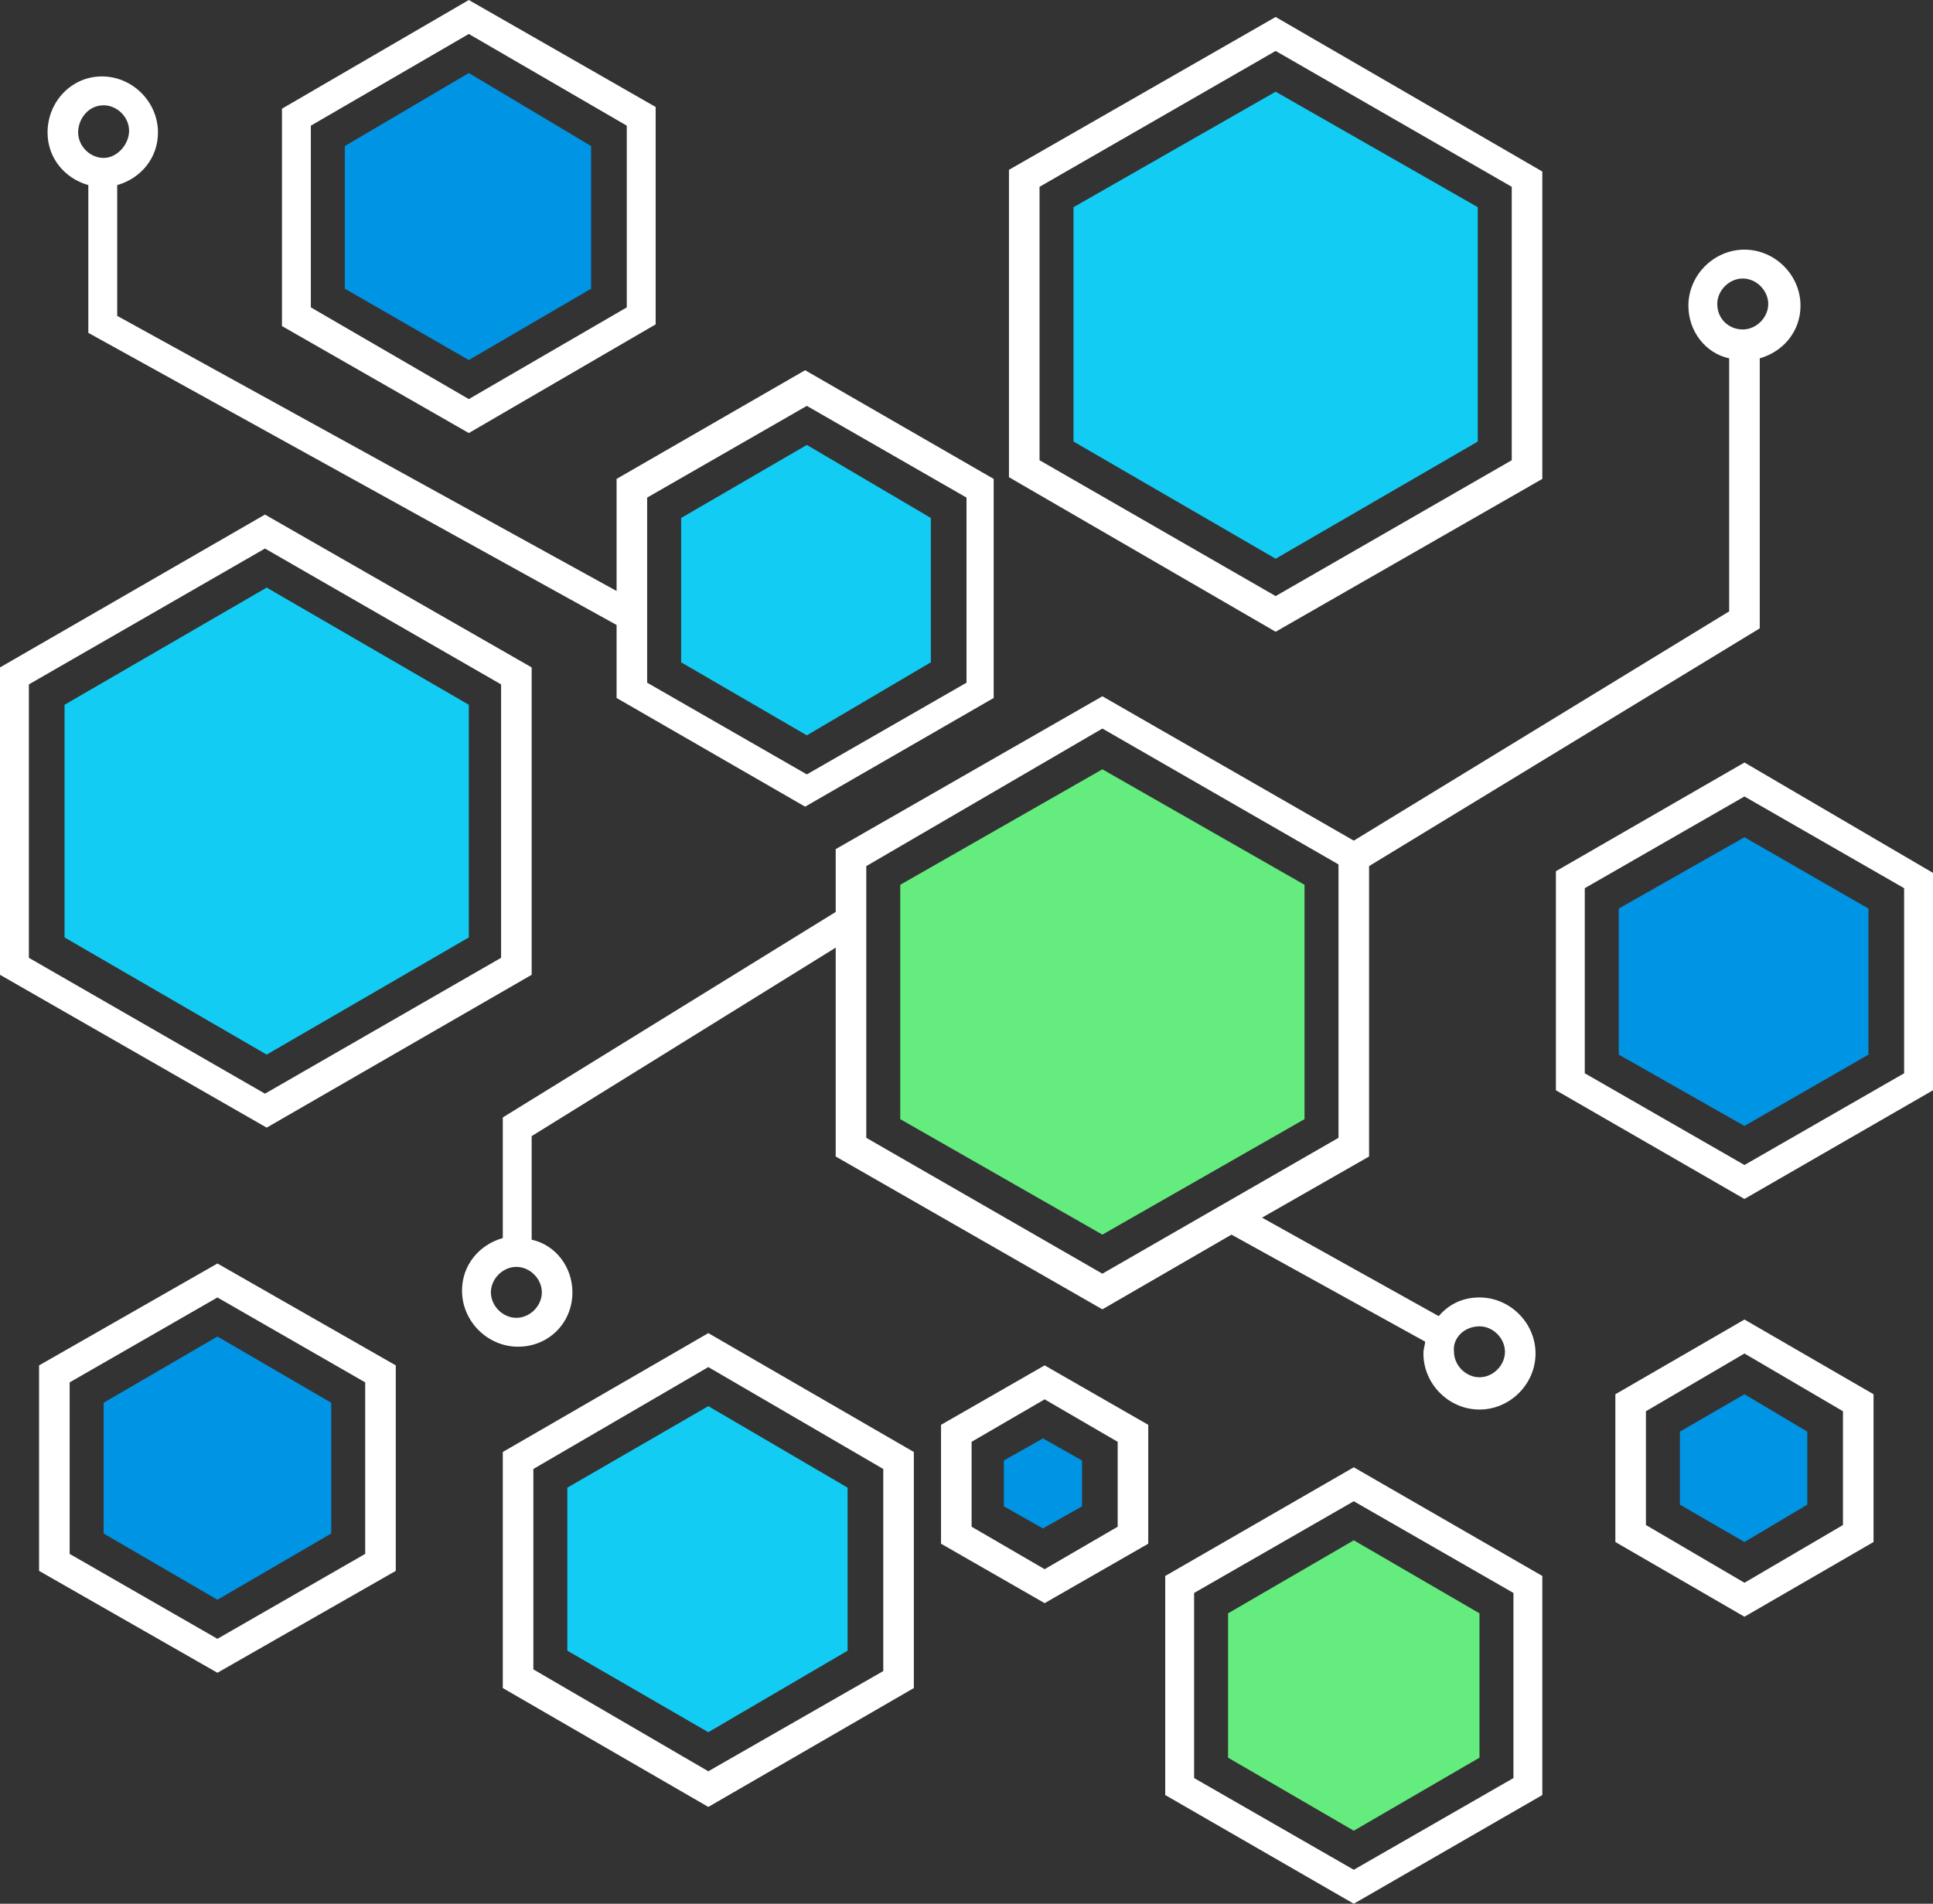
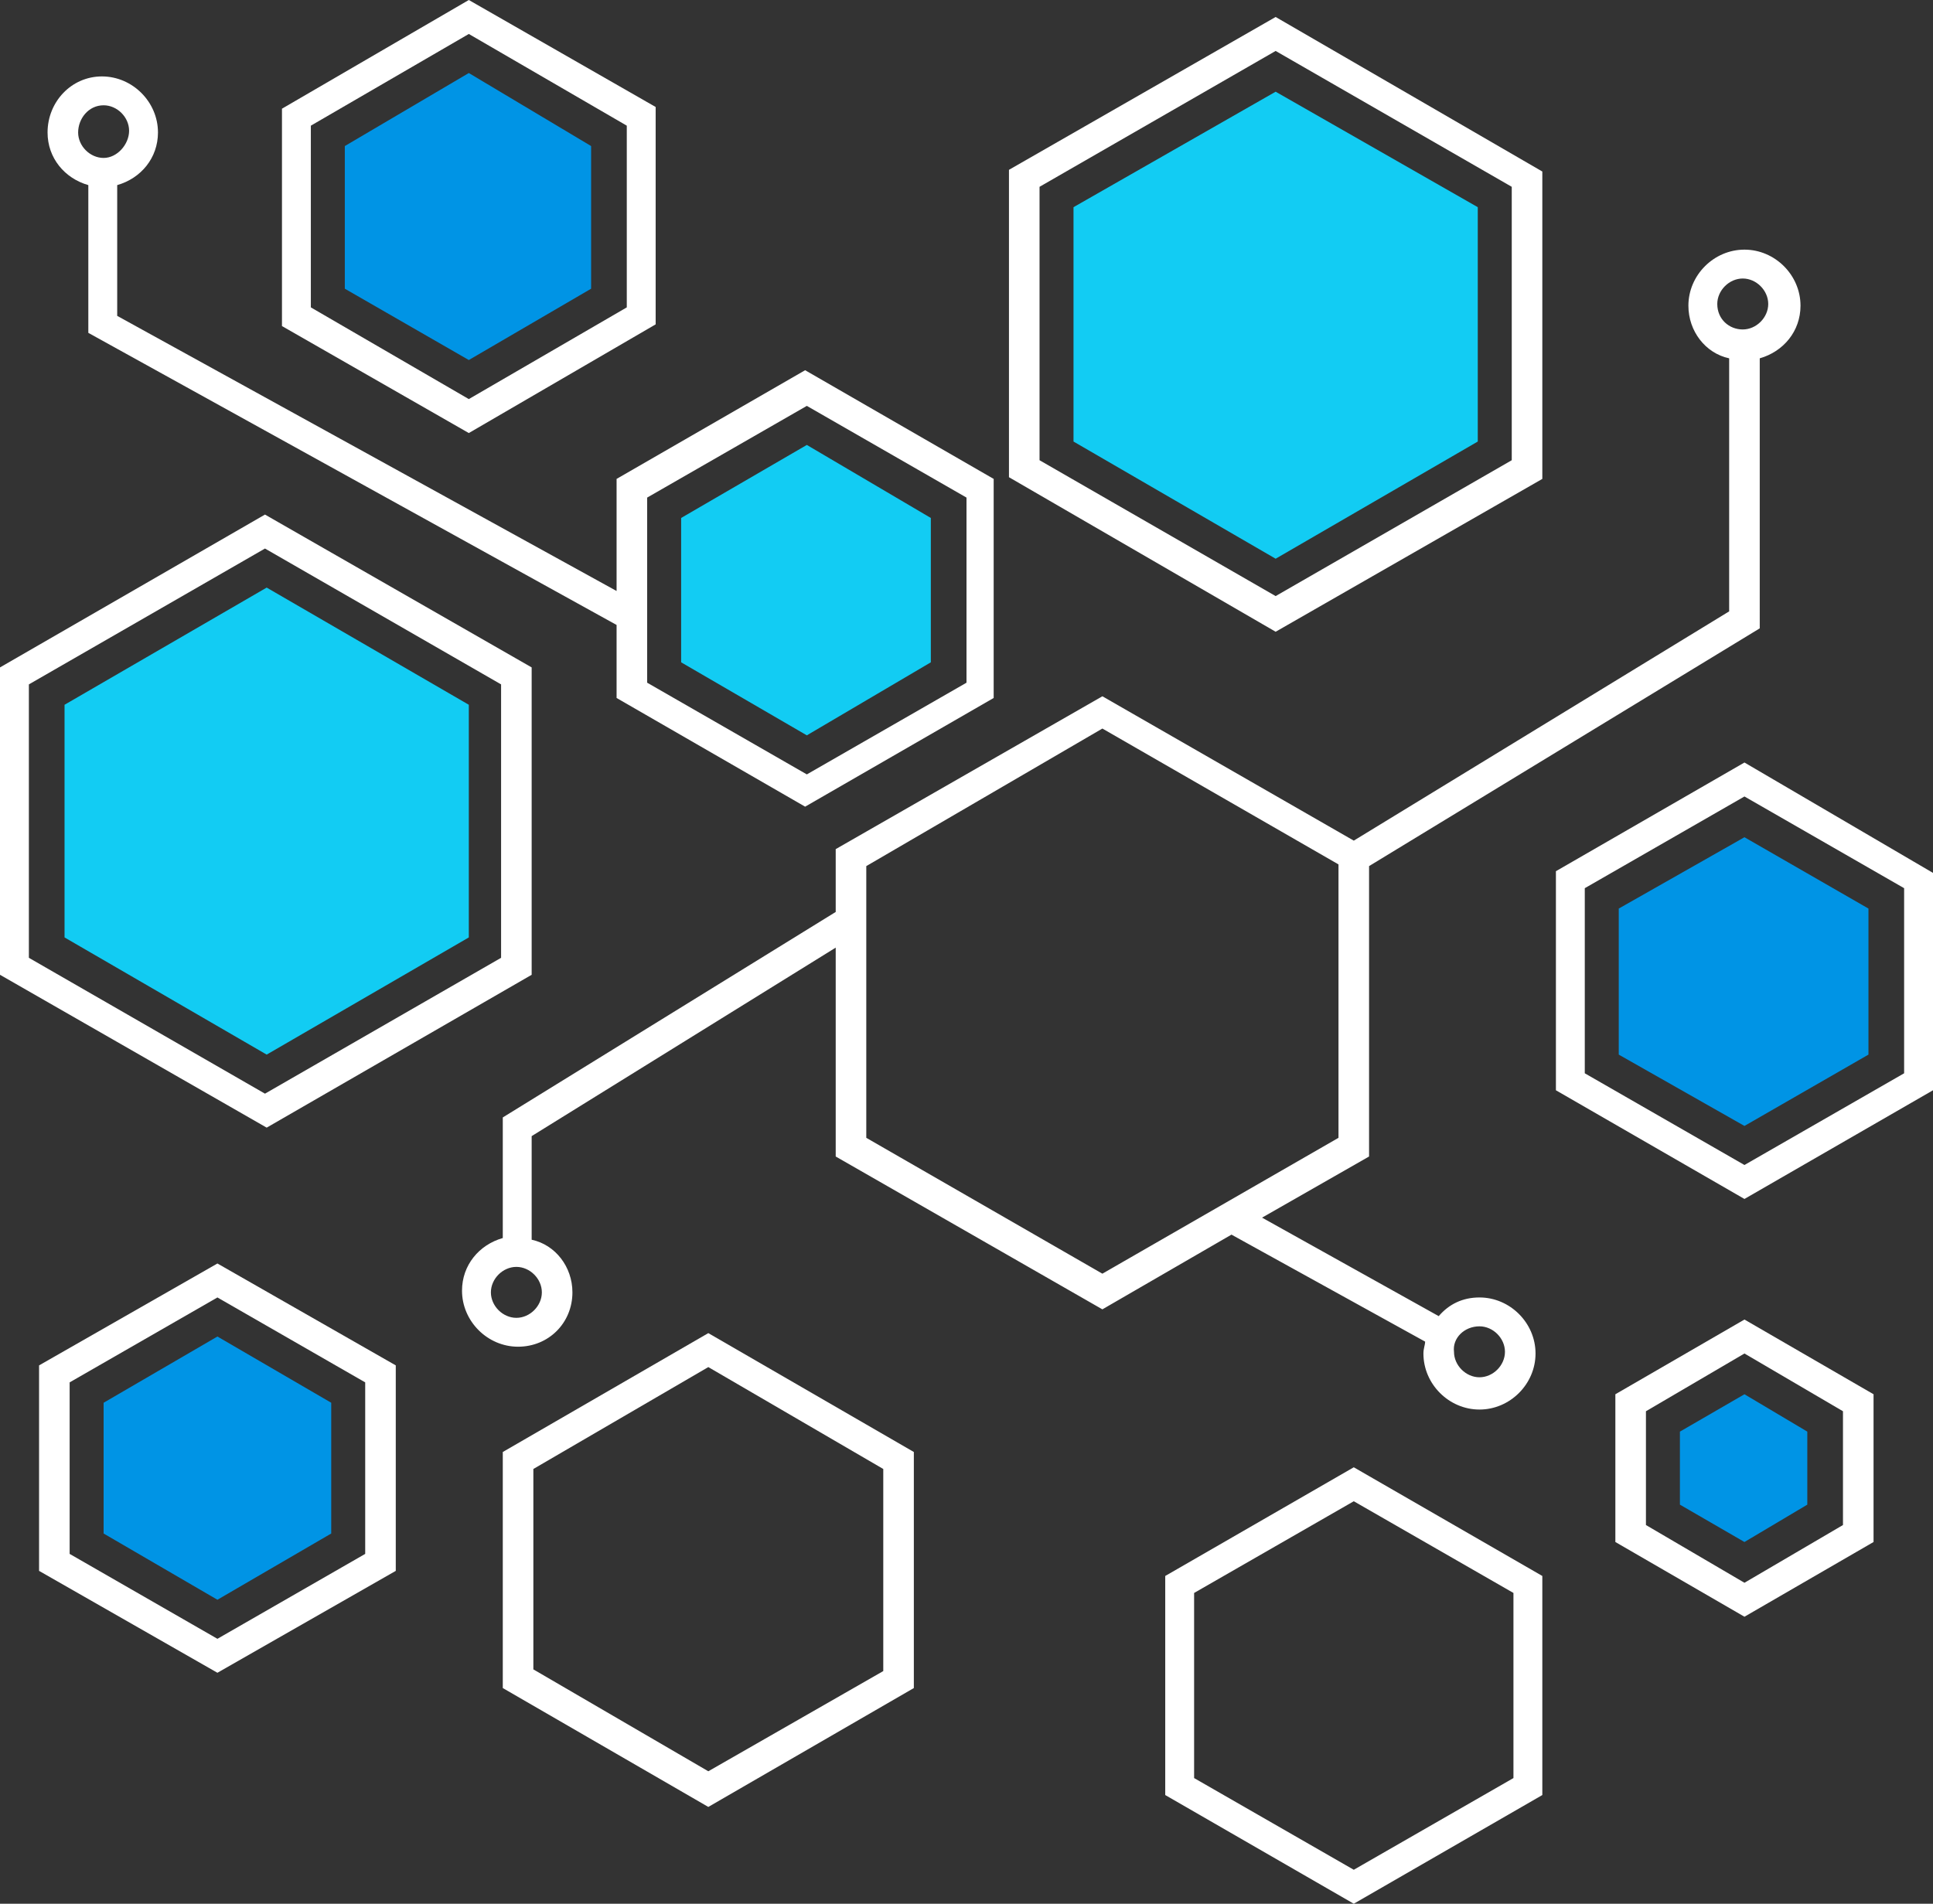
<svg xmlns="http://www.w3.org/2000/svg" version="1.1" id="Layer_1" x="0px" y="0px" viewBox="0 0 113.8 112.1" style="enable-background:new 0 0 113.8 112.1;" xml:space="preserve">
  <rect x="0" y="0" width="113.8" height="112.1" fill="#333333" stroke="none" />
  <style type="text/css">
	.st0{fill:#FFFFFF;}
	.st1{fill:#12CCF3;}
	.st2{fill:#64ED7E;}
	.st3{fill:#0094E5;}
</style>
  <g>
    <path class="st0" d="M27.6,25.5l11-6.4l0-12.8L27.6,0l-11,6.4l0,12.8L27.6,25.5z M27.6,2l9.3,5.4l0,10.7l-9.3,5.4l-9.3-5.4l0-10.7   L27.6,2z" />
    <path class="st0" d="M31.3,57.4l0-18.1l-15.7-9L0,39.3l0,18.1l15.7,9L31.3,57.4z M1.7,40.3l13.9-8l13.9,8l0,16.1l-13.9,8l-13.9-8   L1.7,40.3z" />
-     <path class="st0" d="M55.4,83.9l0,7l6.1,3.5l6.1-3.5v-7l-6.1-3.5L55.4,83.9z M65.8,89.9l-4.3,2.5l-4.3-2.5l0-5l4.3-2.5l4.3,2.5   V89.9z" />
    <path class="st0" d="M12.8,74.4l-10.5,6l0,12.1l10.5,6l10.5-6l0-12.1L12.8,74.4z M12.8,96.5l-8.7-5l0-10.1l8.7-5l8.7,5l0,10.1   L12.8,96.5z" />
    <path class="st0" d="M75.1,37.2l15.7-9l0-18.1L75.1,1l-15.7,9l0,18.1L75.1,37.2z M75.1,3l13.9,8l0,16.1l-13.9,8l-13.9-8l0-16.1   L75.1,3z" />
    <path class="st0" d="M102.7,44.9l-11.1,6.4l0,12.9l11.1,6.4l11.1-6.4V51.4L102.7,44.9z M112.1,63.2l-9.4,5.4l-9.4-5.4l0-10.9   l9.4-5.4l9.4,5.4V63.2z" />
    <path class="st0" d="M79.7,86.4l-11.1,6.4l0,12.9l11.1,6.4l11.1-6.4l0-12.9L79.7,86.4z M79.7,110.1l-9.4-5.4l0-10.9l9.4-5.4   l9.4,5.4l0,10.9L79.7,110.1z" />
    <path class="st0" d="M41.7,78.5l-12.1,7v13.9l12.1,7l12.1-7l0-13.9L41.7,78.5z M41.7,104.3l-10.3-6V86.5l10.3-6l10.3,6l0,11.9   L41.7,104.3z" />
    <polygon class="st1" points="27.6,55.2 27.6,41.5 15.7,34.6 3.8,41.5 3.8,55.2 15.7,62.1  " />
    <polygon class="st1" points="75.1,32.9 87,26 87,12.2 75.1,5.4 63.2,12.2 63.2,26  " />
    <polygon class="st1" points="47.5,43.3 54.8,39 54.8,30.5 47.5,26.2 40.1,30.5 40.1,39  " />
-     <polygon class="st2" points="79.7,90.7 72.3,95 72.3,103.5 79.7,107.8 87.1,103.5 87.1,95  " />
-     <polygon class="st2" points="64.9,72.7 76.8,65.9 76.8,52.1 64.9,45.3 53,52.1 53,65.9  " />
-     <polygon class="st1" points="41.7,82.8 33.4,87.6 33.4,97.2 41.7,102 49.9,97.2 49.9,87.6  " />
    <path class="st0" d="M102.7,77.7l-7.6,4.4v8.7l7.6,4.4l7.6-4.4l0-8.7L102.7,77.7z M102.7,93.2l-5.8-3.4v-6.7l5.8-3.4l5.8,3.4l0,6.7   L102.7,93.2z" />
    <polygon class="st3" points="27.6,21.2 34.8,17 34.8,8.6 27.6,4.3 20.3,8.6 20.3,17  " />
-     <polygon class="st3" points="59.1,88.7 61.4,90 63.7,88.7 63.7,86 61.4,84.7 59.1,86  " />
    <polygon class="st3" points="12.8,78.7 6.1,82.6 6.1,90.3 12.8,94.2 19.5,90.3 19.5,82.6  " />
    <polygon class="st3" points="95.3,53.5 95.3,62.1 102.7,66.3 110,62.1 110,53.5 102.7,49.3  " />
    <polygon class="st3" points="102.7,82.1 98.9,84.3 98.9,88.6 102.7,90.8 106.4,88.6 106.4,84.3  " />
    <path class="st0" d="M5.2,10.9v8.7l31.1,17.2l0,4.3l11.1,6.4l11.1-6.4l0-12.9l-11.1-6.4l-11.1,6.4l0,6.6L6.9,18.6v-7.7   c1.4-0.4,2.4-1.6,2.4-3.1c0-1.8-1.5-3.3-3.3-3.3S2.8,6,2.8,7.8C2.8,9.3,3.8,10.5,5.2,10.9z M47.5,23.9l9.4,5.4l0,10.9l-9.4,5.4   l-9.4-5.4l0-10.9L47.5,23.9z M6.1,6.2c0.8,0,1.5,0.7,1.5,1.5S6.9,9.3,6.1,9.3c-0.8,0-1.5-0.7-1.5-1.5S5.2,6.2,6.1,6.2z" />
    <path class="st0" d="M33.7,76.1c0-1.5-1-2.8-2.4-3.1v-6.1l17.9-11.1l0,12.3l15.7,9l7.6-4.4L83.9,79c0,0.2-0.1,0.4-0.1,0.7   c0,1.8,1.5,3.3,3.3,3.3s3.3-1.5,3.3-3.3c0-1.8-1.5-3.3-3.3-3.3c-1,0-1.8,0.4-2.4,1.1l-10.4-5.8l6.3-3.6l0-17.1l23-14V21.1   c1.4-0.4,2.4-1.6,2.4-3.1c0-1.8-1.5-3.3-3.3-3.3s-3.3,1.5-3.3,3.3c0,1.5,1,2.8,2.4,3.1V36L79.7,49.5l-14.8-8.5l-15.7,9l0,3.7   L29.6,65.8v7.1c-1.4,0.4-2.4,1.6-2.4,3.1c0,1.8,1.5,3.3,3.3,3.3S33.7,77.9,33.7,76.1z M87.1,78.1c0.8,0,1.5,0.7,1.5,1.5   c0,0.8-0.7,1.5-1.5,1.5s-1.5-0.7-1.5-1.5C85.5,78.8,86.2,78.1,87.1,78.1z M101.1,17.9c0-0.8,0.7-1.5,1.5-1.5s1.5,0.7,1.5,1.5   s-0.7,1.5-1.5,1.5S101.1,18.8,101.1,17.9z M64.9,42.9l13.9,8l0,16.1l-13.9,8L51,67L51,51L64.9,42.9z M28.9,76.1   c0-0.8,0.7-1.5,1.5-1.5c0.8,0,1.5,0.7,1.5,1.5s-0.7,1.5-1.5,1.5C29.6,77.6,28.9,76.9,28.9,76.1z" />
  </g>
</svg>